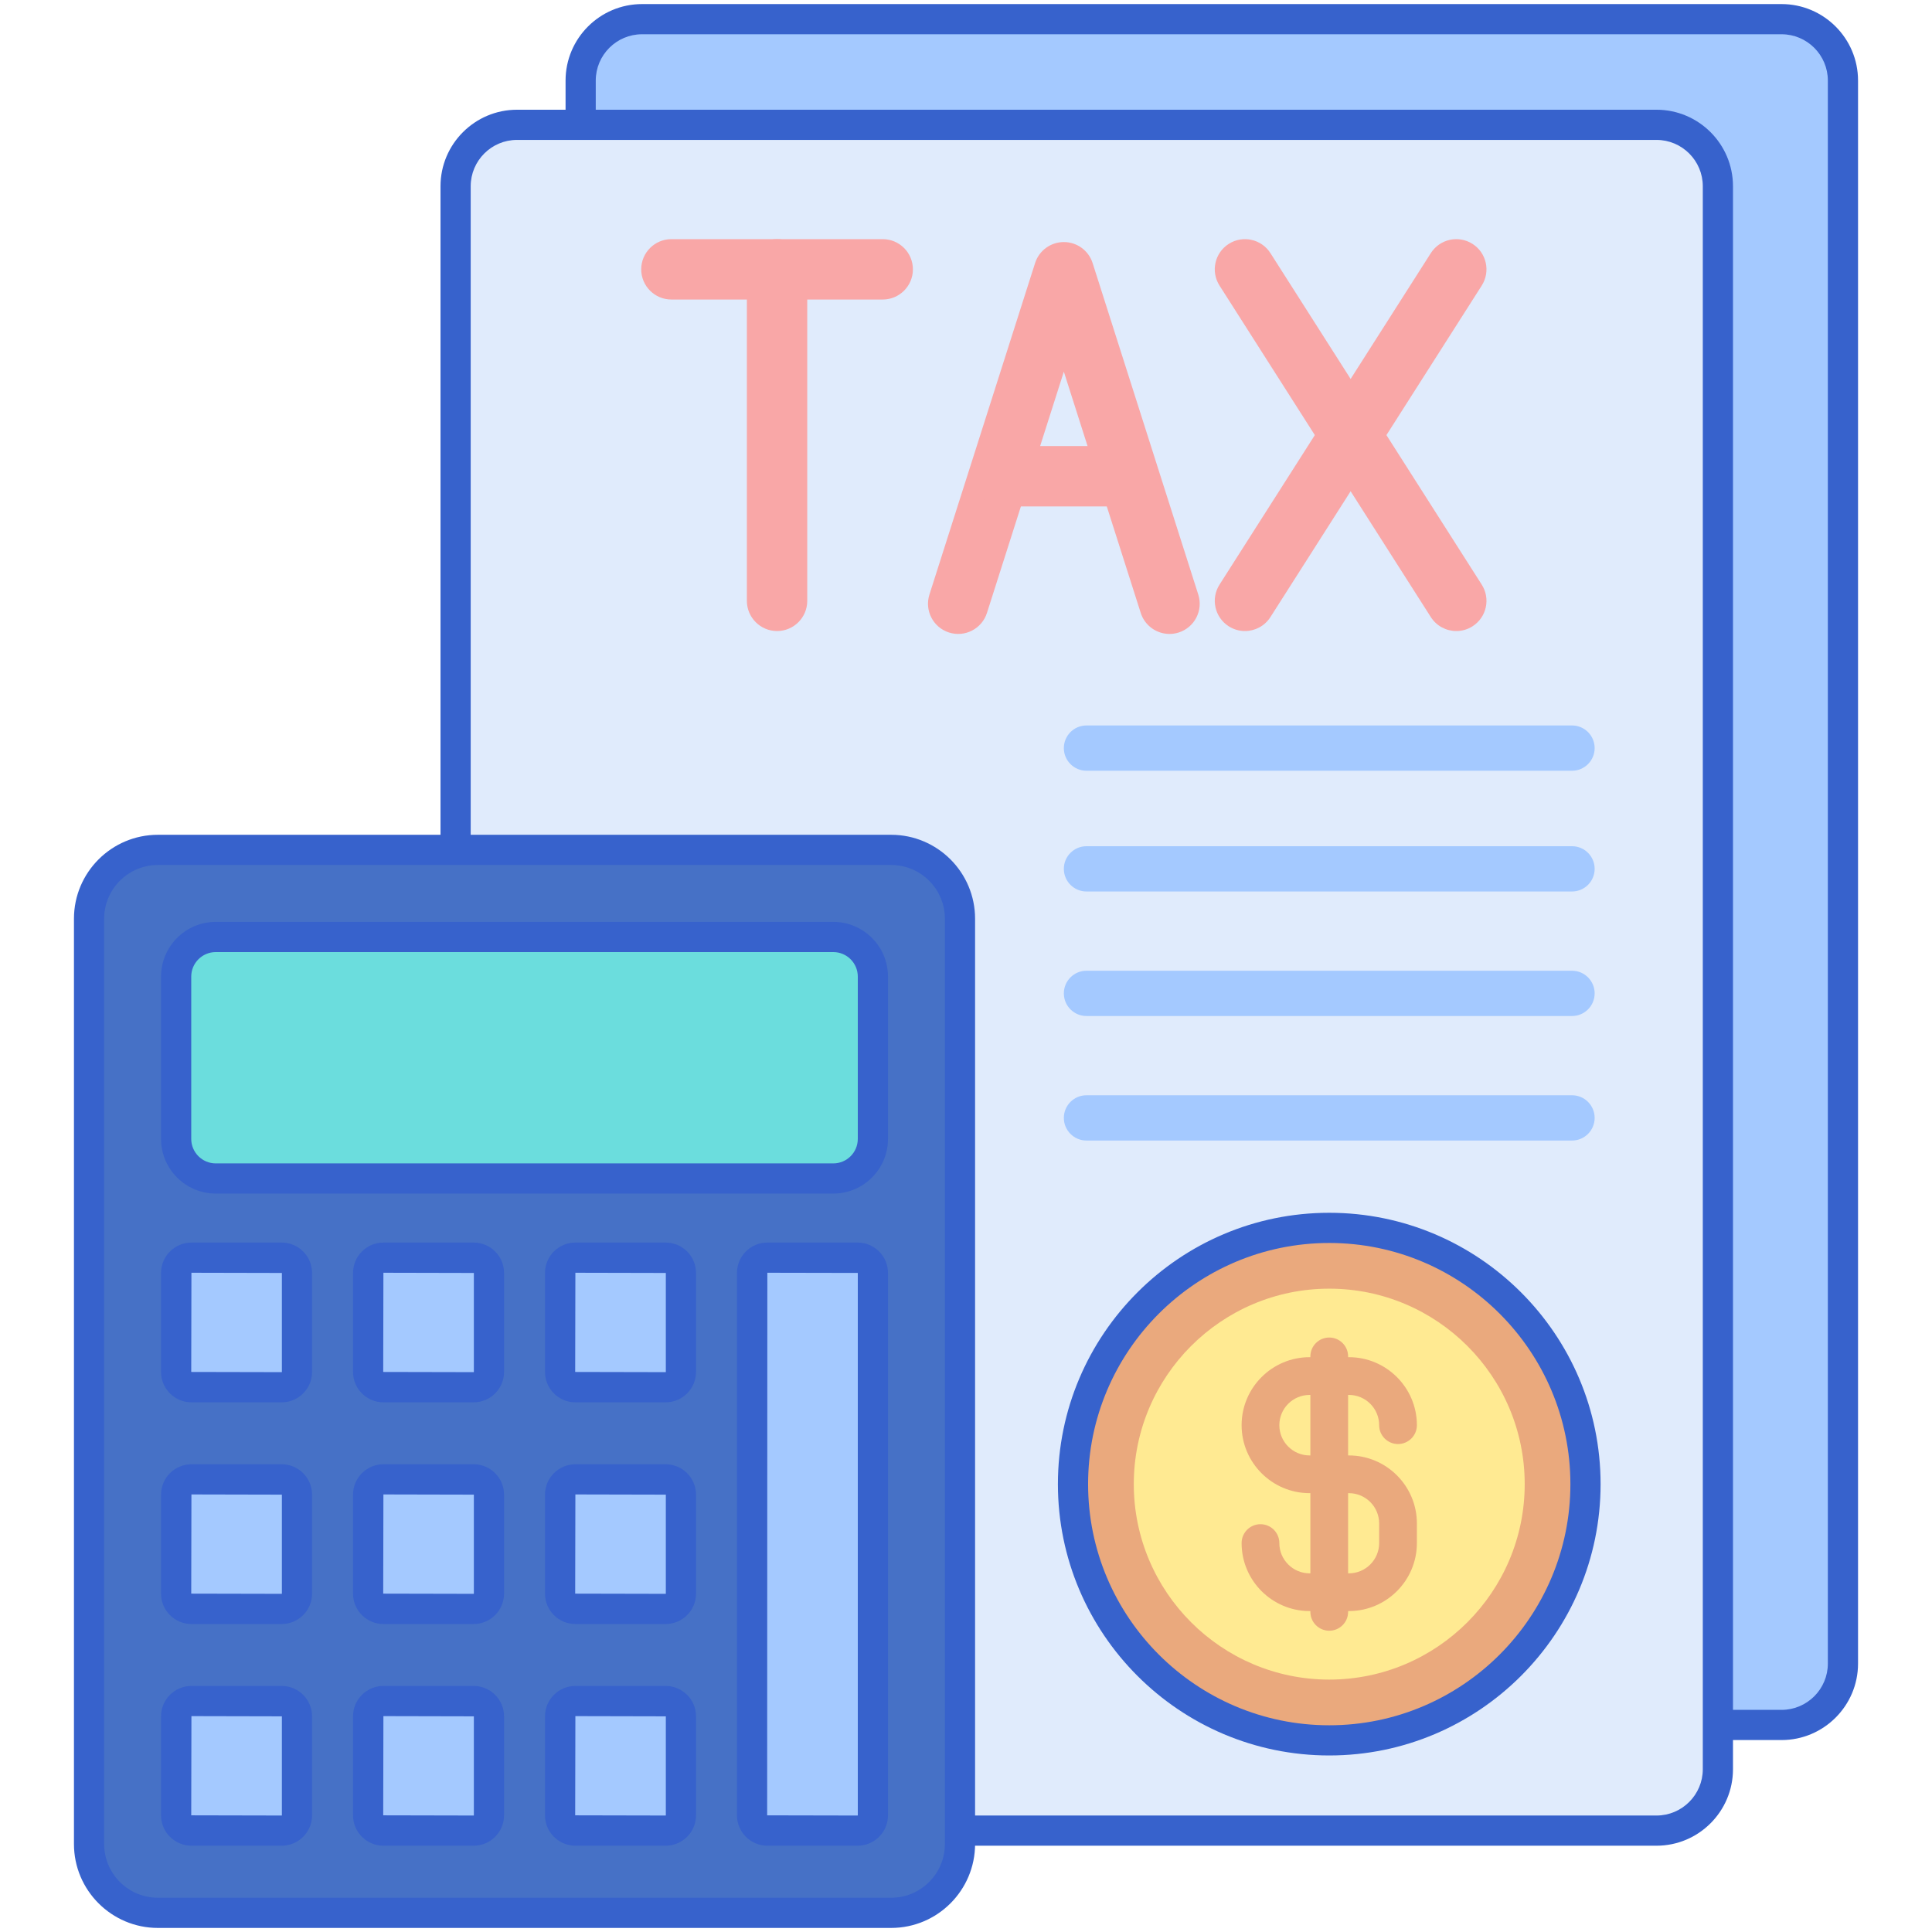
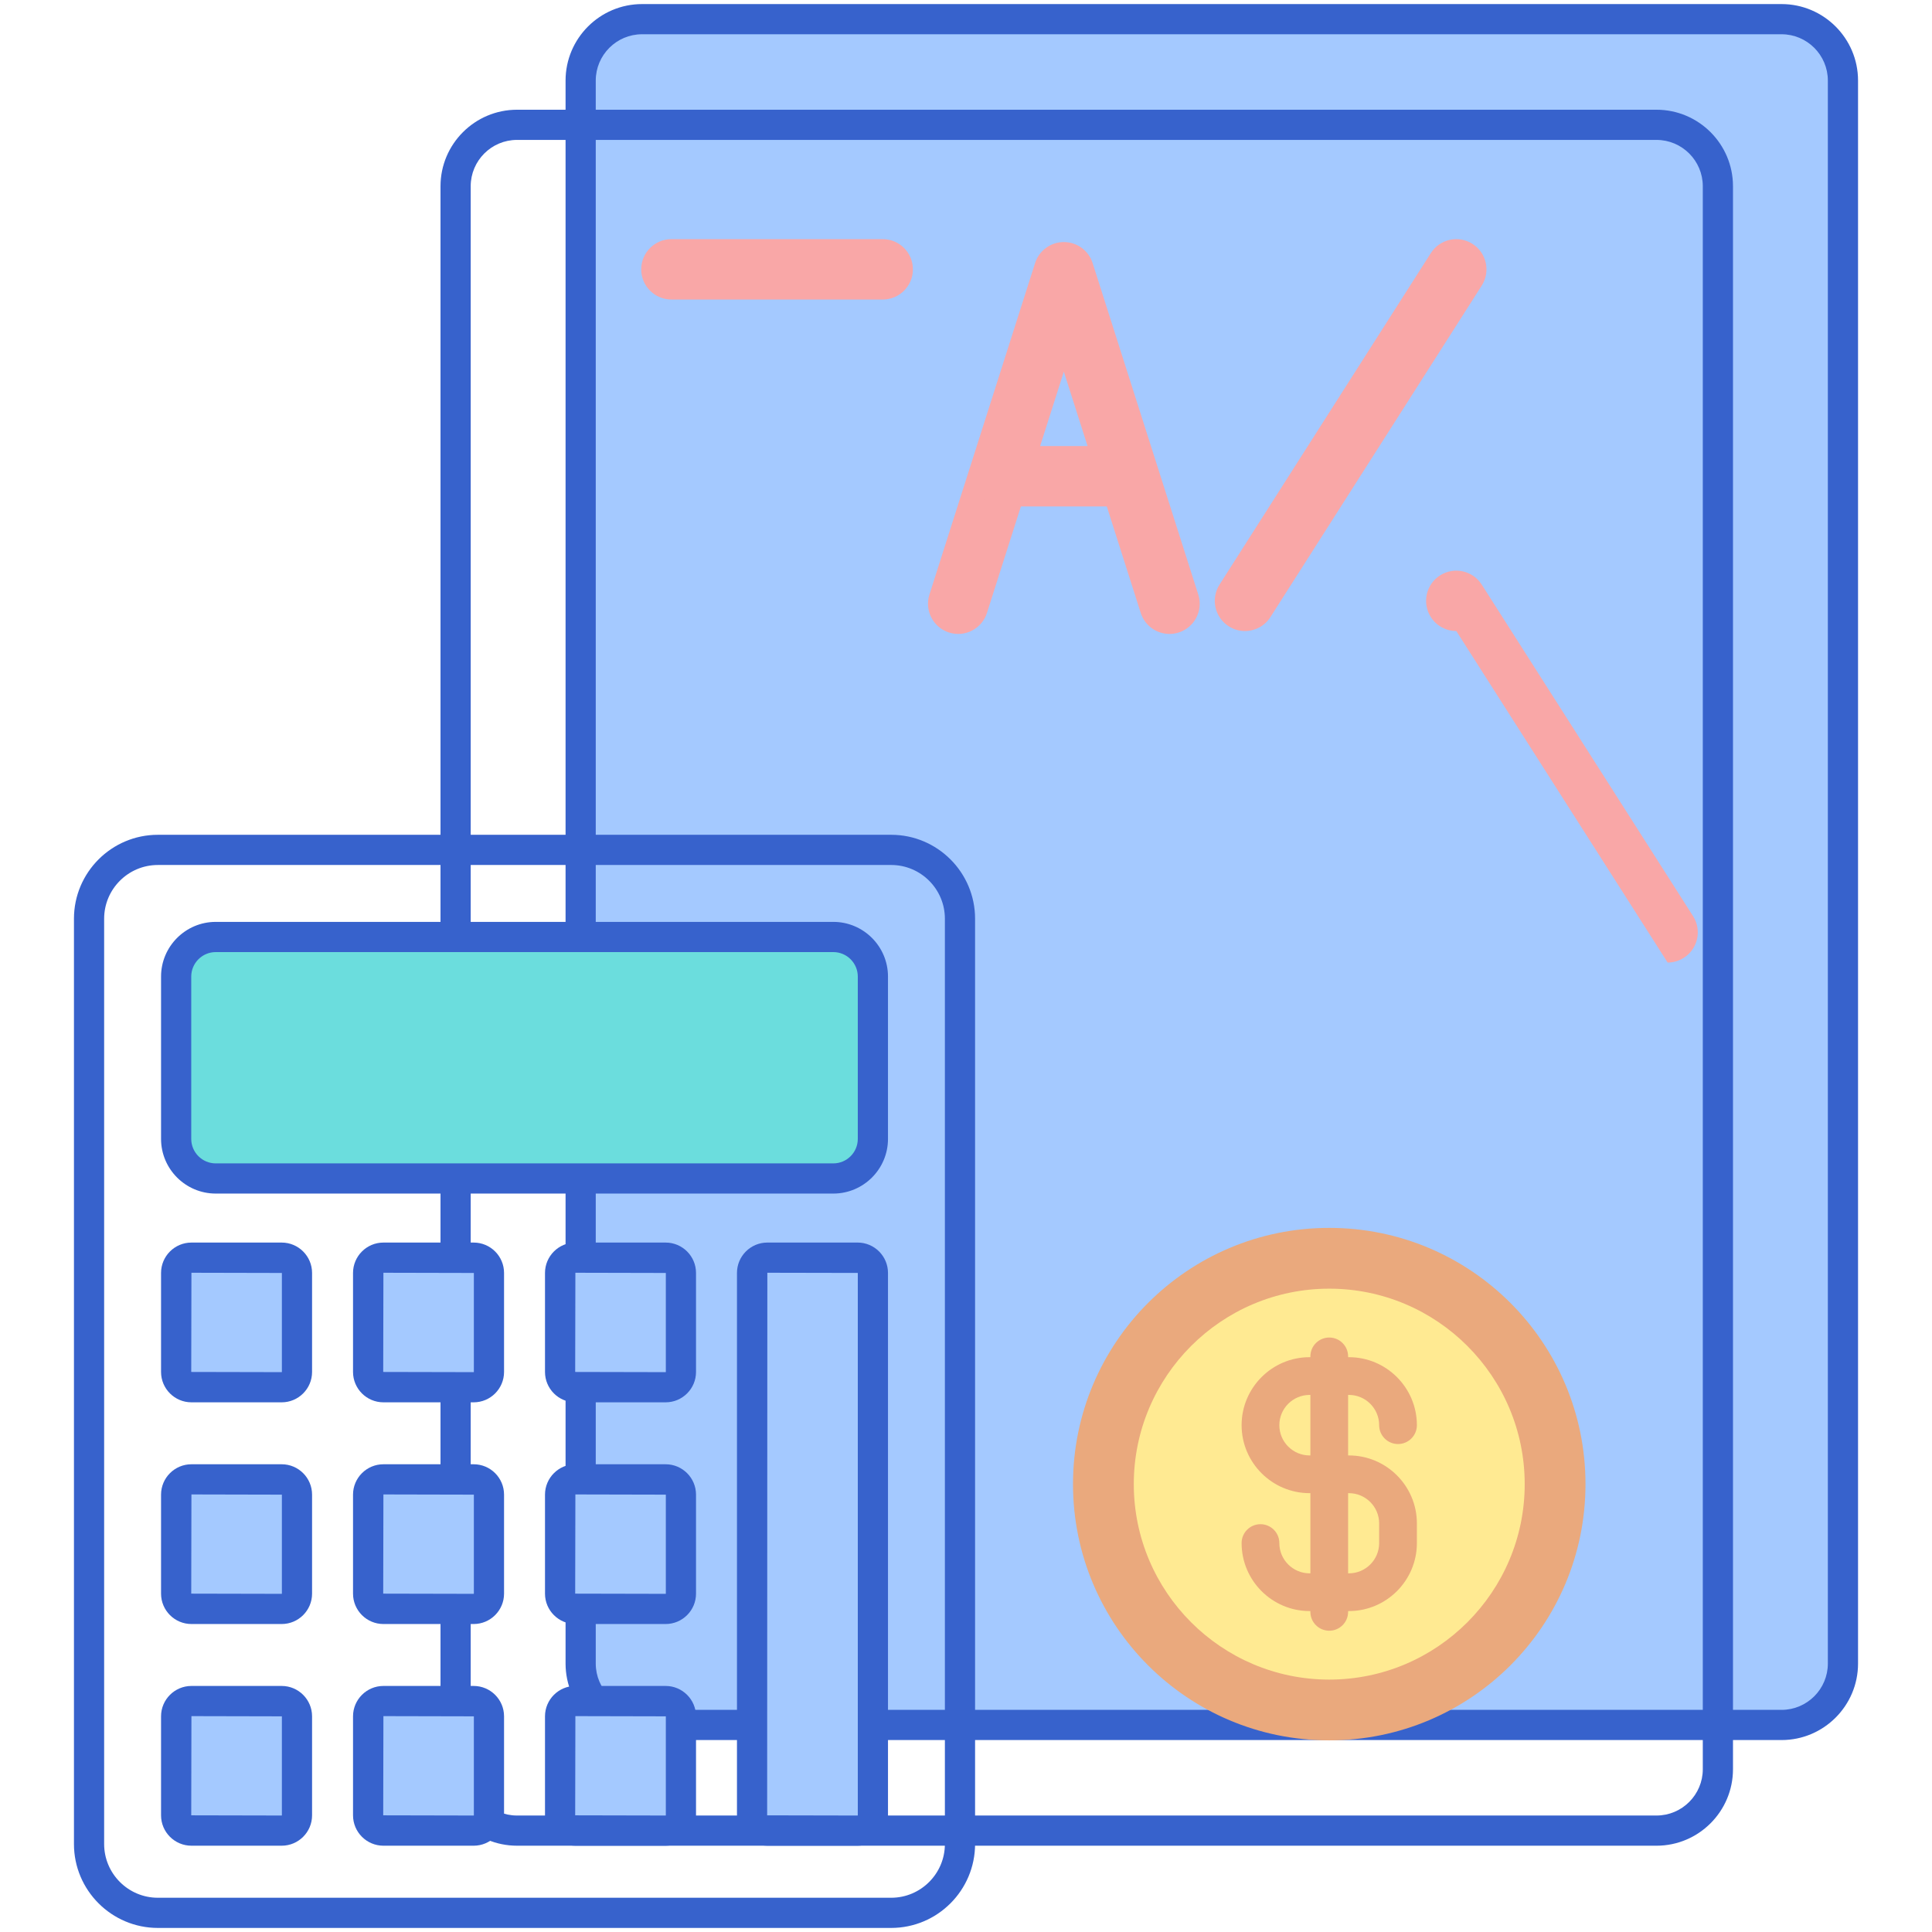
<svg xmlns="http://www.w3.org/2000/svg" id="Layer_1" height="512" viewBox="0 0 256 256" width="512">
  <g>
    <g>
      <path d="m236.063 2.539h-150.986c-4.494 0-8.137 3.643-8.137 8.137v209.753c0 4.494 3.643 8.137 8.137 8.137h150.986c4.494 0 8.137-3.643 8.137-8.137v-209.753c0-4.494-3.643-8.137-8.137-8.137z" fill="#a4c9ff" />
    </g>
    <g>
      <path d="m236.063 230.566h-150.986c-5.59 0-10.137-4.547-10.137-10.137v-209.753c0-5.59 4.547-10.137 10.137-10.137h150.986c5.59 0 10.137 4.547 10.137 10.137v209.754c0 5.589-4.547 10.136-10.137 10.136zm-150.986-226.027c-3.384 0-6.137 2.753-6.137 6.137v209.754c0 3.384 2.753 6.137 6.137 6.137h150.986c3.384 0 6.137-2.753 6.137-6.137v-209.754c0-3.384-2.753-6.137-6.137-6.137z" fill="#3762cc" />
    </g>
    <g>
-       <path d="m219.493 16.539h-150.986c-4.494 0-8.137 3.643-8.137 8.137v209.753c0 4.494 3.643 8.137 8.137 8.137h150.986c4.494 0 8.137-3.643 8.137-8.137v-209.753c0-4.494-3.643-8.137-8.137-8.137z" fill="#e0ebfc" />
-     </g>
+       </g>
    <g>
      <path d="m219.493 244.566h-150.986c-5.59 0-10.137-4.547-10.137-10.137v-209.753c0-5.59 4.547-10.137 10.137-10.137h150.986c5.59 0 10.137 4.547 10.137 10.137v209.754c0 5.589-4.547 10.136-10.137 10.136zm-150.986-226.027c-3.384 0-6.137 2.753-6.137 6.137v209.754c0 3.384 2.753 6.137 6.137 6.137h150.986c3.384 0 6.137-2.753 6.137-6.137v-209.754c0-3.384-2.753-6.137-6.137-6.137z" fill="#3762cc" />
    </g>
    <g>
      <g>
        <path d="m208.299 118.127h-64.334c-1.657 0-3-1.343-3-3s1.343-3 3-3h64.334c1.657 0 3 1.343 3 3s-1.343 3-3 3z" fill="#a4c9ff" />
      </g>
    </g>
    <g>
      <g>
-         <path d="m208.299 134.627h-64.334c-1.657 0-3-1.343-3-3s1.343-3 3-3h64.334c1.657 0 3 1.343 3 3s-1.343 3-3 3z" fill="#a4c9ff" />
-       </g>
+         </g>
    </g>
    <g>
      <g>
        <path d="m208.299 151.127h-64.334c-1.657 0-3-1.343-3-3s1.343-3 3-3h64.334c1.657 0 3 1.343 3 3s-1.343 3-3 3z" fill="#a4c9ff" />
      </g>
    </g>
    <g>
      <g>
        <circle cx="176.132" cy="196.655" fill="#eaa97d" r="33.954" />
      </g>
      <g>
        <path d="m176.132 222.554c-14.281 0-25.899-11.618-25.899-25.899s11.618-25.899 25.899-25.899c14.28 0 25.899 11.618 25.899 25.899 0 14.28-11.619 25.899-25.899 25.899z" fill="#ffea92" />
      </g>
      <g>
        <path d="m178.736 192.853h-.104v-8.019h.104c2.211 0 4.009 1.798 4.009 4.009 0 1.381 1.119 2.5 2.5 2.5s2.5-1.119 2.5-2.5c0-4.968-4.042-9.009-9.009-9.009h-.104v-.104c0-1.381-1.119-2.5-2.5-2.5s-2.5 1.119-2.5 2.5v.104h-.104c-4.968 0-9.009 4.042-9.009 9.009s4.042 9.009 9.009 9.009h.104v10.623h-.104c-2.211 0-4.009-1.799-4.009-4.01 0-1.381-1.119-2.5-2.5-2.5s-2.5 1.119-2.5 2.5c0 4.968 4.042 9.01 9.009 9.01h.104v.104c0 1.381 1.119 2.5 2.5 2.5s2.5-1.119 2.5-2.5v-.104h.104c4.968 0 9.009-4.042 9.009-9.01v-2.604c0-4.967-4.042-9.008-9.009-9.008zm-5.104 0h-.104c-2.211 0-4.009-1.799-4.009-4.009 0-2.211 1.798-4.009 4.009-4.009h.104zm9.113 11.613c0 2.211-1.798 4.01-4.009 4.01h-.104v-10.623h.104c2.211 0 4.009 1.799 4.009 4.009z" fill="#eaa97d" />
      </g>
      <g>
-         <path d="m176.132 232.608c-19.825 0-35.954-16.129-35.954-35.954s16.129-35.954 35.954-35.954 35.954 16.129 35.954 35.954-16.129 35.954-35.954 35.954zm0-67.907c-17.619 0-31.954 14.334-31.954 31.954s14.335 31.954 31.954 31.954 31.954-14.334 31.954-31.954-14.335-31.954-31.954-31.954z" fill="#3762cc" />
-       </g>
+         </g>
    </g>
    <g>
      <g>
-         <path d="m118.085 253.461h-97.166c-5.036 0-9.119-4.083-9.119-9.119v-122.607c0-5.036 4.083-9.119 9.119-9.119h97.166c5.036 0 9.119 4.083 9.119 9.119v122.607c0 5.036-4.083 9.119-9.119 9.119z" fill="#4671c6" />
-       </g>
+         </g>
      <g>
        <path d="m23.34 150.909v-21.507c0-2.897 2.349-5.246 5.246-5.246h81.832c2.897 0 5.246 2.349 5.246 5.246v21.507c0 2.897-2.349 5.246-5.246 5.246h-81.832c-2.897-.001-5.246-2.349-5.246-5.246z" fill="#6bdddd" />
      </g>
      <g>
        <path d="m37.326 183.815h-11.96c-1.119 0-2.026-.907-2.026-2.026v-13.117c0-1.119.907-2.026 2.026-2.026h11.959c1.119 0 2.026.907 2.026 2.026v13.117c.001 1.119-.906 2.026-2.025 2.026z" fill="#a4c9ff" />
      </g>
      <g>
        <path d="m37.326 213.191h-11.96c-1.119 0-2.026-.907-2.026-2.026v-13.117c0-1.119.907-2.026 2.026-2.026h11.959c1.119 0 2.026.907 2.026 2.026v13.117c.001 1.119-.906 2.026-2.025 2.026z" fill="#a4c9ff" />
      </g>
      <g>
        <path d="m37.326 242.566h-11.96c-1.119 0-2.026-.907-2.026-2.026v-13.117c0-1.119.907-2.026 2.026-2.026h11.959c1.119 0 2.026.907 2.026 2.026v13.117c.001 1.119-.906 2.026-2.025 2.026z" fill="#a4c9ff" />
      </g>
      <g>
        <path d="m62.763 183.815h-11.959c-1.119 0-2.026-.907-2.026-2.026v-13.117c0-1.119.907-2.026 2.026-2.026h11.959c1.119 0 2.026.907 2.026 2.026v13.117c0 1.119-.907 2.026-2.026 2.026z" fill="#a4c9ff" />
      </g>
      <g>
        <path d="m62.763 213.191h-11.959c-1.119 0-2.026-.907-2.026-2.026v-13.117c0-1.119.907-2.026 2.026-2.026h11.959c1.119 0 2.026.907 2.026 2.026v13.117c0 1.119-.907 2.026-2.026 2.026z" fill="#a4c9ff" />
      </g>
      <g>
        <path d="m62.763 242.566h-11.959c-1.119 0-2.026-.907-2.026-2.026v-13.117c0-1.119.907-2.026 2.026-2.026h11.959c1.119 0 2.026.907 2.026 2.026v13.117c0 1.119-.907 2.026-2.026 2.026z" fill="#a4c9ff" />
      </g>
      <g>
        <path d="m88.2 183.815h-11.959c-1.119 0-2.026-.907-2.026-2.026v-13.117c0-1.119.907-2.026 2.026-2.026h11.959c1.119 0 2.026.907 2.026 2.026v13.117c0 1.119-.907 2.026-2.026 2.026z" fill="#a4c9ff" />
      </g>
      <g>
        <path d="m88.2 213.191h-11.959c-1.119 0-2.026-.907-2.026-2.026v-13.117c0-1.119.907-2.026 2.026-2.026h11.959c1.119 0 2.026.907 2.026 2.026v13.117c0 1.119-.907 2.026-2.026 2.026z" fill="#a4c9ff" />
      </g>
      <g>
        <path d="m88.2 242.566h-11.959c-1.119 0-2.026-.907-2.026-2.026v-13.117c0-1.119.907-2.026 2.026-2.026h11.959c1.119 0 2.026.907 2.026 2.026v13.117c0 1.119-.907 2.026-2.026 2.026z" fill="#a4c9ff" />
      </g>
      <g>
        <path d="m113.638 242.566h-11.962c-1.118 0-2.025-.907-2.025-2.025v-71.871c0-1.118.907-2.025 2.025-2.025h11.962c1.118 0 2.025.907 2.025 2.025v71.871c0 1.119-.906 2.025-2.025 2.025z" fill="#a4c9ff" />
      </g>
      <g>
        <path d="m118.085 255.461h-97.166c-6.131 0-11.119-4.988-11.119-11.119v-122.608c0-6.131 4.988-11.119 11.119-11.119h97.166c6.131 0 11.118 4.988 11.118 11.119v122.607c0 6.132-4.987 11.12-11.118 11.12zm-97.166-140.845c-3.926 0-7.119 3.193-7.119 7.119v122.607c0 3.925 3.193 7.119 7.119 7.119h97.166c3.925 0 7.118-3.194 7.118-7.119v-122.608c0-3.925-3.193-7.119-7.118-7.119h-97.166z" fill="#3762cc" />
      </g>
      <g>
        <path d="m110.418 158.154h-81.832c-3.995 0-7.246-3.25-7.246-7.246v-21.507c0-3.995 3.251-7.246 7.246-7.246h81.832c3.995 0 7.245 3.25 7.245 7.246v21.507c0 3.996-3.25 7.246-7.245 7.246zm-81.832-31.998c-1.79 0-3.246 1.456-3.246 3.246v21.507c0 1.79 1.456 3.246 3.246 3.246h81.832c1.789 0 3.245-1.456 3.245-3.246v-21.507c0-1.79-1.456-3.246-3.245-3.246z" fill="#3762cc" />
      </g>
      <g>
        <path d="m37.325 185.815h-11.959c-2.22 0-4.026-1.806-4.026-4.026v-13.117c0-2.22 1.807-4.026 4.026-4.026h11.959c2.22 0 4.026 1.806 4.026 4.026v13.117c.001 2.22-1.806 4.026-4.026 4.026zm-11.959-17.169-.026 13.144 11.985.026c.015 0 .026-.012.026-.026v-13.117z" fill="#3762cc" />
      </g>
      <g>
        <path d="m37.325 215.191h-11.959c-2.22 0-4.026-1.806-4.026-4.026v-13.117c0-2.22 1.807-4.026 4.026-4.026h11.959c2.22 0 4.026 1.806 4.026 4.026v13.117c.001 2.22-1.806 4.026-4.026 4.026zm-11.959-17.17-.026 13.144 11.985.026c.015 0 .026-.012.026-.026v-13.117z" fill="#3762cc" />
      </g>
      <g>
        <path d="m37.325 244.566h-11.959c-2.22 0-4.026-1.806-4.026-4.026v-13.117c0-2.22 1.807-4.026 4.026-4.026h11.959c2.22 0 4.026 1.806 4.026 4.026v13.117c.001 2.22-1.806 4.026-4.026 4.026zm-11.959-17.17-.026 13.144 11.985.026c.015 0 .026-.012.026-.026v-13.117z" fill="#3762cc" />
      </g>
      <g>
        <path d="m62.763 185.815h-11.959c-2.22 0-4.026-1.806-4.026-4.026v-13.117c0-2.22 1.807-4.026 4.026-4.026h11.959c2.22 0 4.026 1.806 4.026 4.026v13.117c0 2.22-1.807 4.026-4.026 4.026zm-11.959-17.169-.026 13.144 11.985.026c.015 0 .026-.012.026-.026v-13.117z" fill="#3762cc" />
      </g>
      <g>
        <path d="m62.763 215.191h-11.959c-2.22 0-4.026-1.806-4.026-4.026v-13.117c0-2.22 1.807-4.026 4.026-4.026h11.959c2.22 0 4.026 1.806 4.026 4.026v13.117c0 2.22-1.807 4.026-4.026 4.026zm-11.959-17.17-.026 13.144 11.985.026c.015 0 .026-.012.026-.026v-13.117z" fill="#3762cc" />
      </g>
      <g>
        <path d="m62.763 244.566h-11.959c-2.22 0-4.026-1.806-4.026-4.026v-13.117c0-2.22 1.807-4.026 4.026-4.026h11.959c2.22 0 4.026 1.806 4.026 4.026v13.117c0 2.22-1.807 4.026-4.026 4.026zm-11.959-17.17-.026 13.144 11.985.026c.015 0 .026-.012.026-.026v-13.117z" fill="#3762cc" />
      </g>
      <g>
        <path d="m88.2 185.815h-11.959c-2.22 0-4.026-1.806-4.026-4.026v-13.117c0-2.22 1.807-4.026 4.026-4.026h11.959c2.22 0 4.026 1.806 4.026 4.026v13.117c.001 2.22-1.806 4.026-4.026 4.026zm-11.959-17.169-.026 13.144 11.985.026c.015 0 .026-.012.026-.026v-13.117z" fill="#3762cc" />
      </g>
      <g>
        <path d="m88.2 215.191h-11.959c-2.22 0-4.026-1.806-4.026-4.026v-13.117c0-2.22 1.807-4.026 4.026-4.026h11.959c2.22 0 4.026 1.806 4.026 4.026v13.117c.001 2.22-1.806 4.026-4.026 4.026zm-11.959-17.17-.026 13.144 11.985.026c.015 0 .026-.012.026-.026v-13.117z" fill="#3762cc" />
      </g>
      <g>
        <path d="m88.2 244.566h-11.959c-2.22 0-4.026-1.806-4.026-4.026v-13.117c0-2.22 1.807-4.026 4.026-4.026h11.959c2.22 0 4.026 1.806 4.026 4.026v13.117c.001 2.22-1.806 4.026-4.026 4.026zm-11.959-17.17-.026 13.144 11.985.026c.015 0 .026-.012.026-.026v-13.117z" fill="#3762cc" />
      </g>
      <g>
        <path d="m113.639 244.566h-11.962c-2.22 0-4.025-1.806-4.025-4.025v-71.871c0-2.219 1.806-4.025 4.025-4.025h11.962c2.219 0 4.024 1.806 4.024 4.025v71.871c0 2.22-1.806 4.025-4.024 4.025zm-11.962-75.92-.025 71.896 11.987.025c.014 0 .024-.011.024-.025v-71.872z" fill="#3762cc" />
      </g>
    </g>
    <g>
      <g>
        <path d="m208.299 102.127h-64.334c-1.657 0-3-1.343-3-3s1.343-3 3-3h64.334c1.657 0 3 1.343 3 3s-1.343 3-3 3z" fill="#a4c9ff" />
      </g>
    </g>
    <g>
      <g>
        <g>
          <g>
            <path d="m154.964 84.001c-1.694 0-3.268-1.085-3.811-2.786l-10.188-31.968-10.188 31.968c-.672 2.104-2.921 3.267-5.026 2.596-2.104-.671-3.268-2.921-2.597-5.026l14-43.926c.529-1.659 2.07-2.785 3.812-2.785s3.282 1.126 3.812 2.785l14 43.926c.671 2.105-.492 4.355-2.597 5.026-.406.129-.815.19-1.217.19z" fill="#f9a7a7" />
          </g>
        </g>
        <g>
          <g>
            <path d="m148.965 67.105h-16c-2.209 0-4-1.791-4-4s1.791-4 4-4h16c2.209 0 4 1.791 4 4s-1.791 4-4 4z" fill="#f9a7a7" />
          </g>
        </g>
      </g>
      <g>
        <g>
          <g>
            <path d="m116.965 39.689h-28c-2.209 0-4-1.791-4-4s1.791-4 4-4h28c2.209 0 4 1.791 4 4s-1.791 4-4 4z" fill="#f9a7a7" />
          </g>
        </g>
        <g>
          <g>
-             <path d="m102.965 83.615c-2.209 0-4-1.791-4-4v-43.926c0-2.209 1.791-4 4-4s4 1.791 4 4v43.926c0 2.209-1.791 4-4 4z" fill="#f9a7a7" />
-           </g>
+             </g>
        </g>
      </g>
      <g>
        <g>
          <g>
-             <path d="m192.969 83.616c-1.321 0-2.614-.654-3.377-1.85l-28-43.926c-1.188-1.863-.64-4.336 1.223-5.523 1.864-1.188 4.335-.64 5.523 1.223l28 43.926c1.188 1.863.64 4.336-1.223 5.523-.667.424-1.411.627-2.146.627z" fill="#f9a7a7" />
+             <path d="m192.969 83.616c-1.321 0-2.614-.654-3.377-1.85c-1.188-1.863-.64-4.336 1.223-5.523 1.864-1.188 4.335-.64 5.523 1.223l28 43.926c1.188 1.863.64 4.336-1.223 5.523-.667.424-1.411.627-2.146.627z" fill="#f9a7a7" />
          </g>
        </g>
        <g>
          <g>
            <path d="m164.961 83.616c-.735 0-1.479-.203-2.146-.627-1.862-1.188-2.41-3.66-1.223-5.523l28-43.926c1.188-1.862 3.658-2.411 5.523-1.223 1.862 1.188 2.41 3.66 1.223 5.523l-28 43.926c-.763 1.196-2.056 1.85-3.377 1.85z" fill="#f9a7a7" />
          </g>
        </g>
      </g>
    </g>
  </g>
</svg>